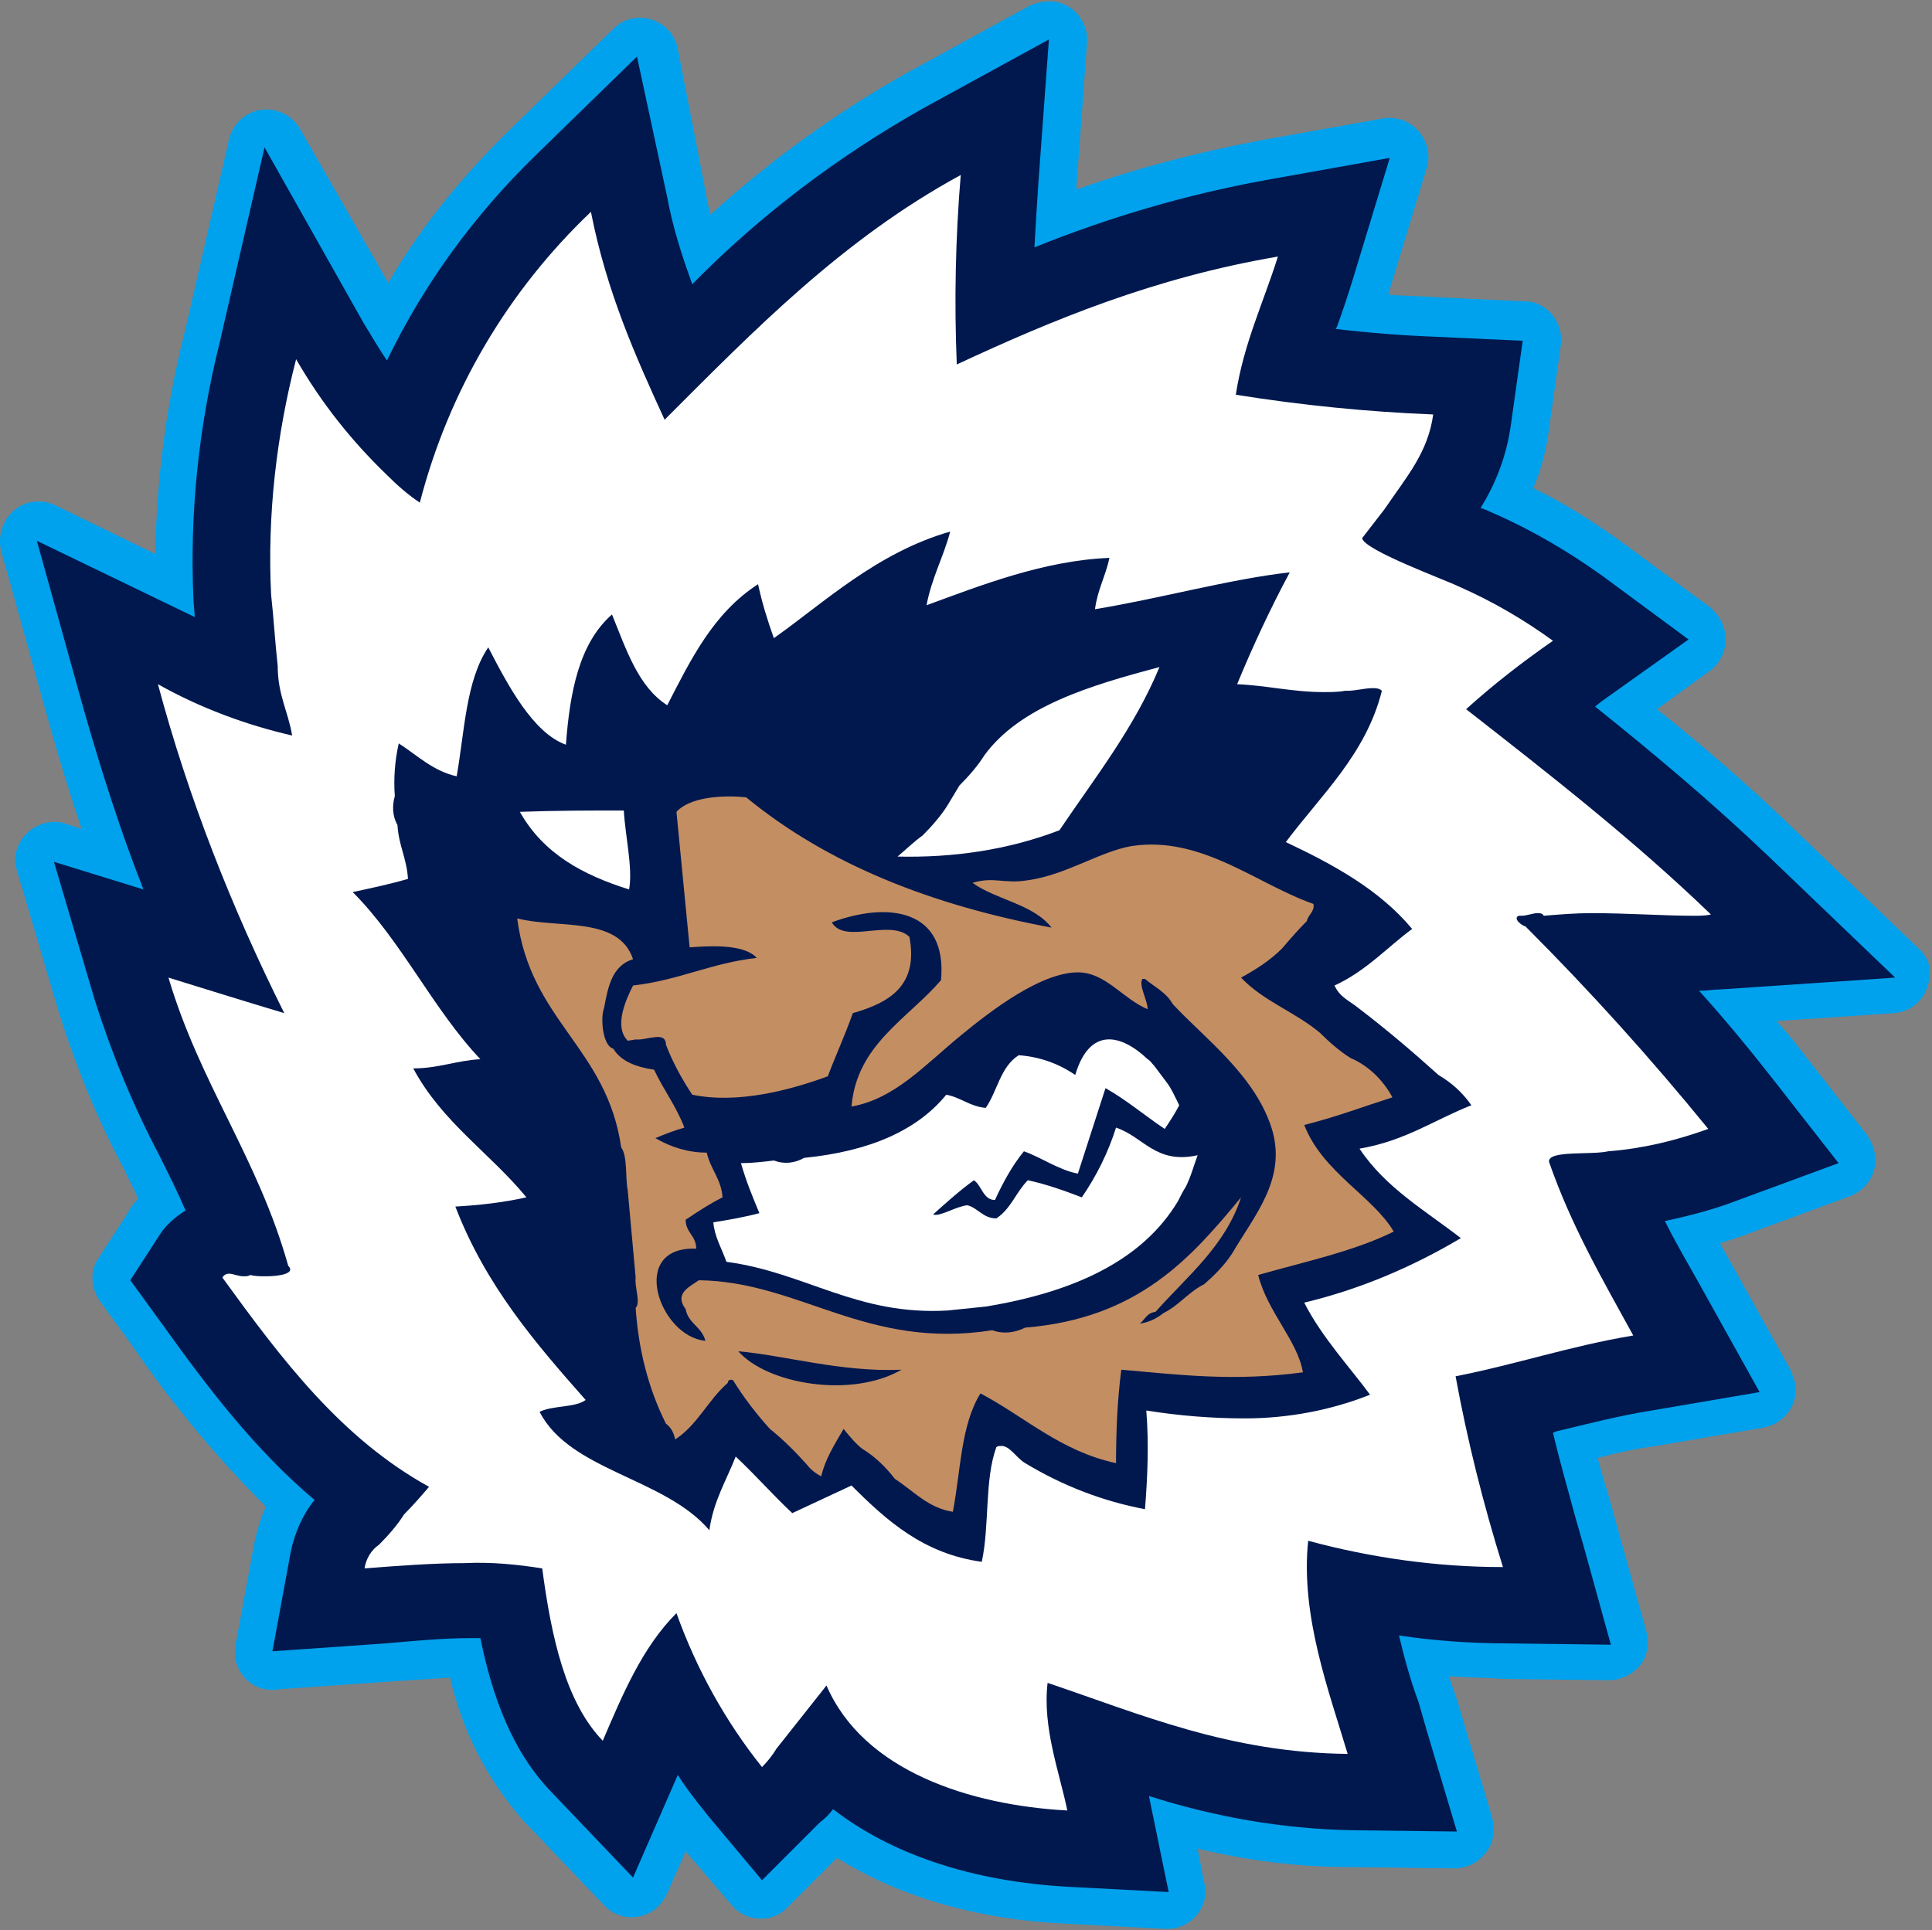
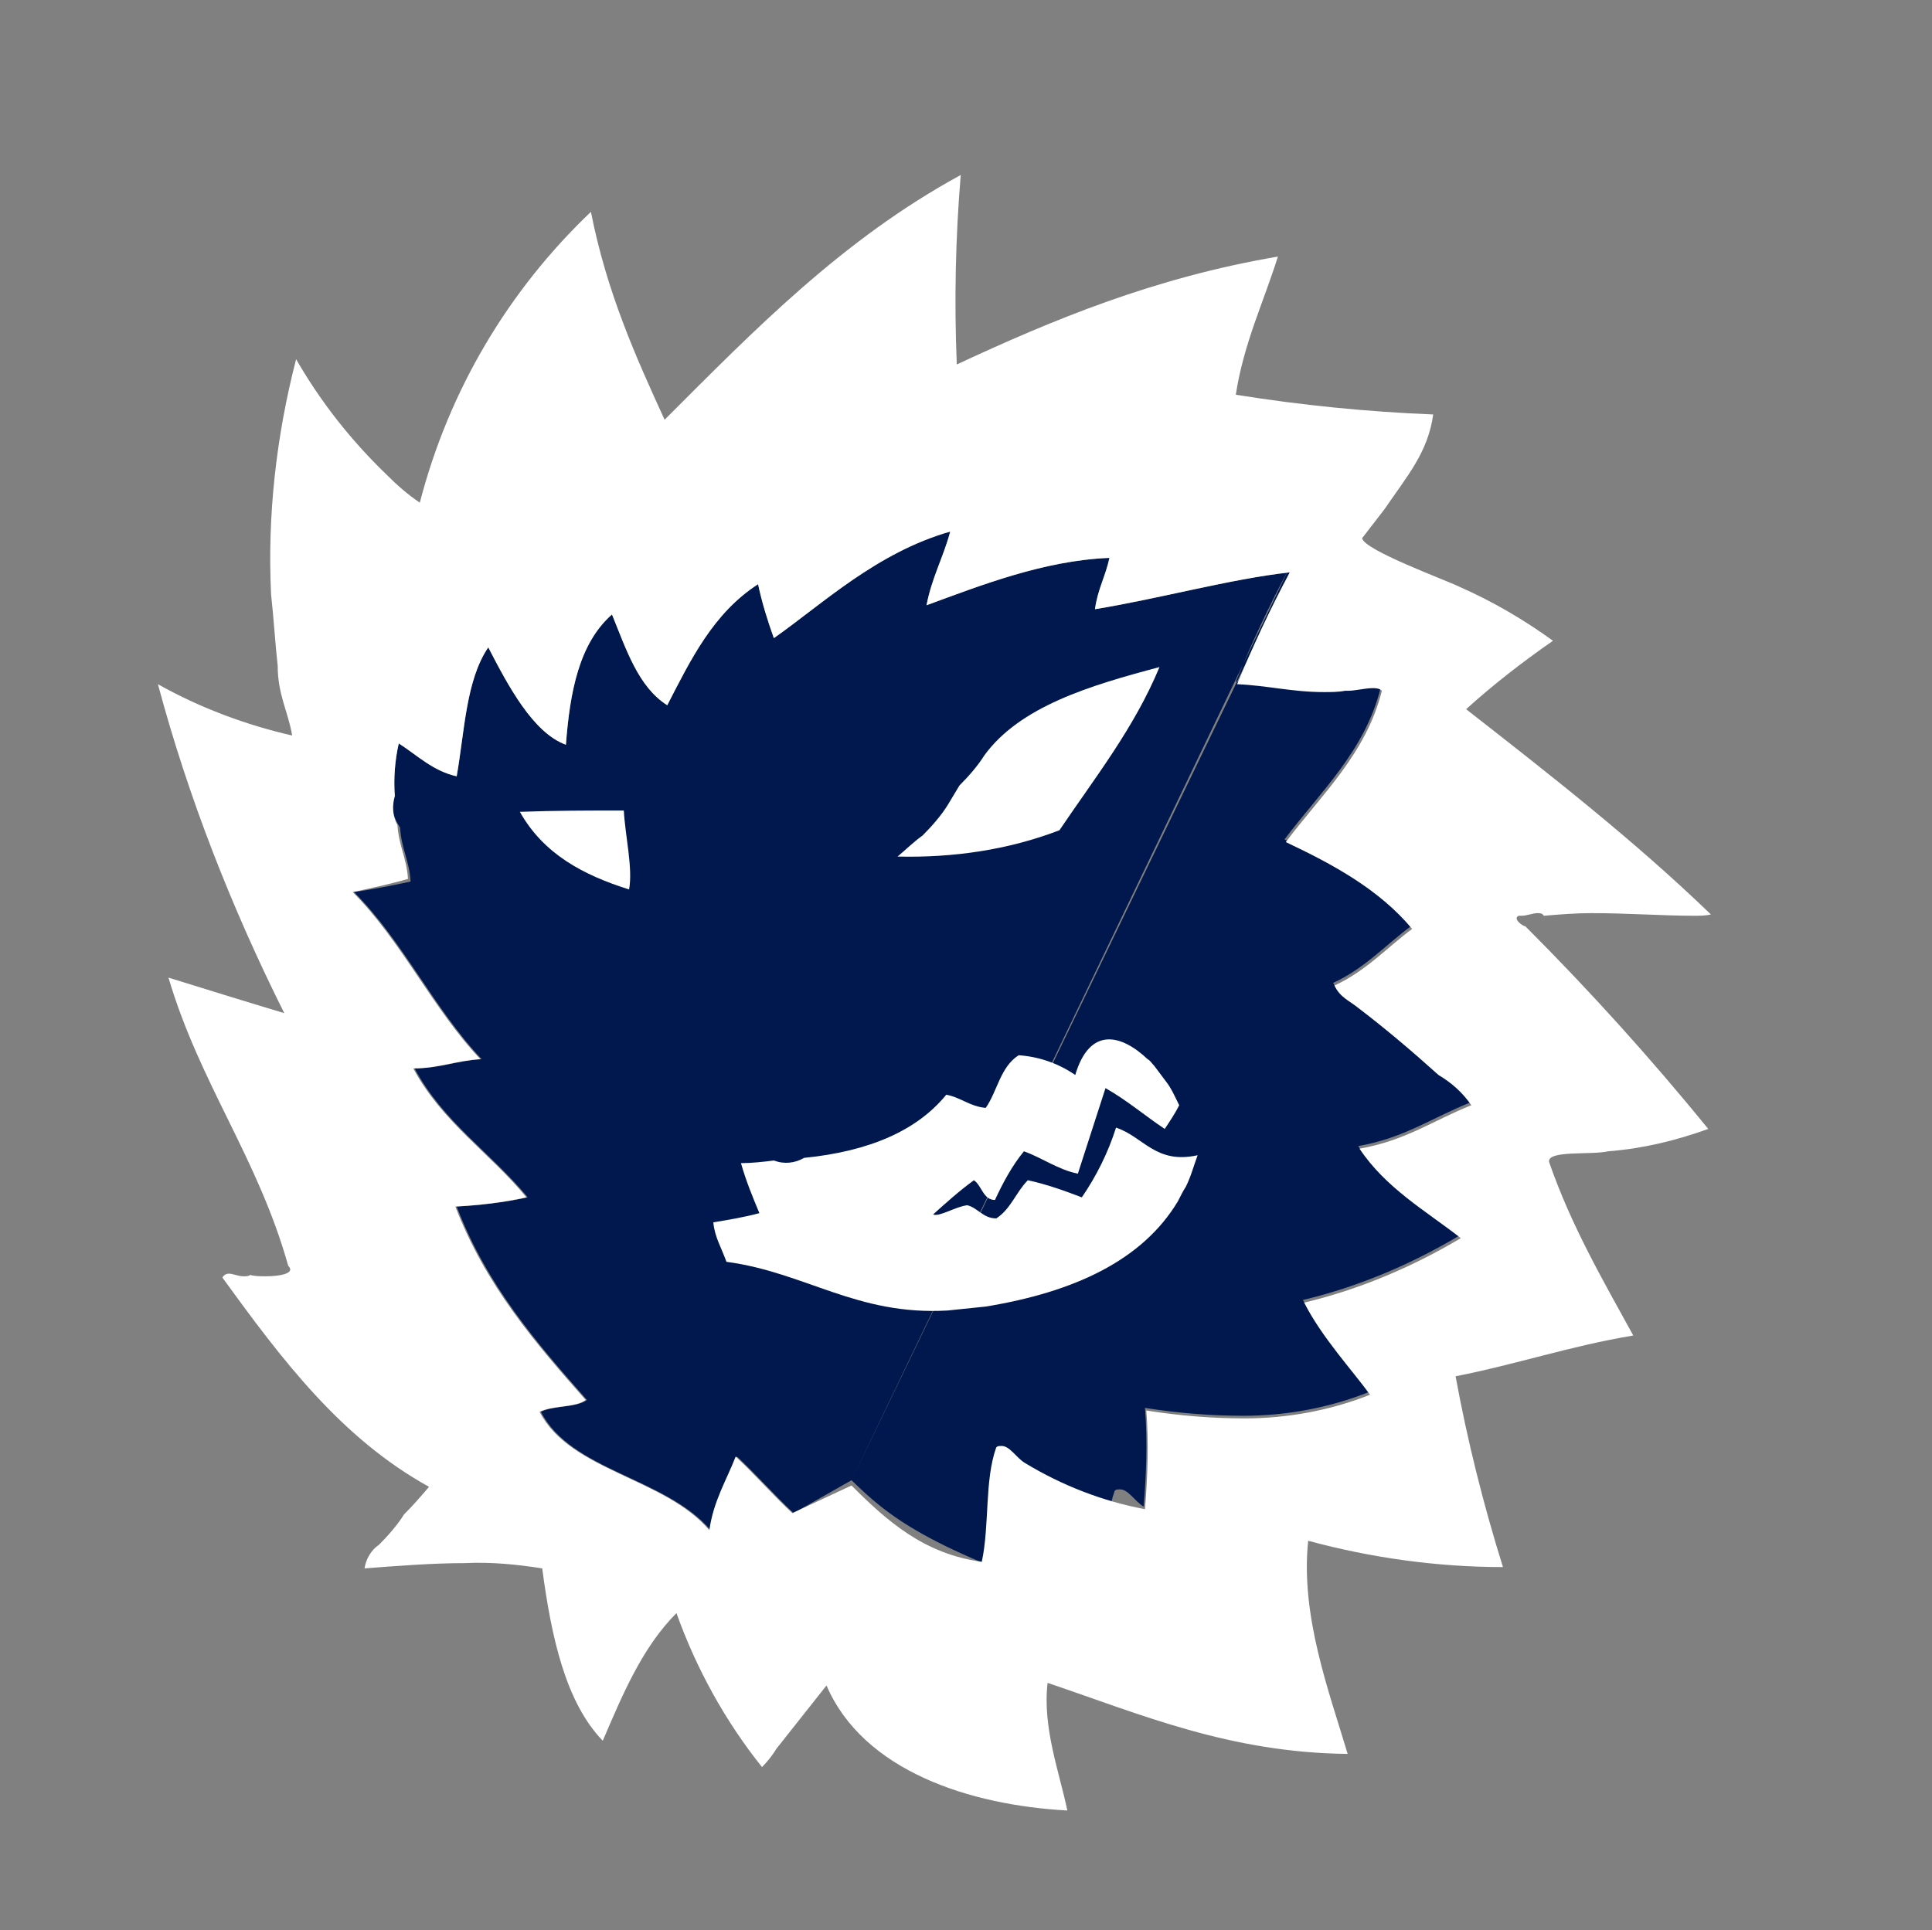
<svg xmlns="http://www.w3.org/2000/svg" version="1.1" id="Layer_1" x="0px" y="0px" viewBox="0 0 146.8 146.7" style="enable-background:new 0 0 146.8 146.7;" xml:space="preserve">
  <rect x="0" y="0" width="146.8" height="146.7" fill="#808080" stroke="none" />
  <style type="text/css">
	.st0{fill:#00A2ED;}
	.st1{fill-rule:evenodd;clip-rule:evenodd;fill:#00184E;}
	.st2{fill-rule:evenodd;clip-rule:evenodd;fill:#FFFFFF;}
	.st3{fill-rule:evenodd;clip-rule:evenodd;fill:#C48E63;}
</style>
  <g id="Logo_Face" transform="translate(30 27)">
    <g id="Group_4" transform="translate(0)">
      <g id="Group_19">
        <g transform="matrix(1, 0, 0, 1, -30, -27)">
-           <path id="Path_11-2" class="st0" d="M145.9,72.2l-9.6-9.2c-3.4-3.3-7-6.4-10.4-9.1l4-2.9c1.3-0.9,1.6-2.8,0.7-4.1      c-0.2-0.3-0.4-0.5-0.6-0.7l-6.5-4.8c-2.2-1.6-4.5-3.1-7-4.3c0.6-1.4,1-2.9,1.2-4.5l0.9-6.4c0.2-1.6-0.9-3.1-2.5-3.3      c-0.1,0-0.2,0-0.3,0l-6.5-0.3c-1.3-0.1-2.5-0.1-3.8-0.2c0-0.1,0.1-0.3,0.1-0.4l2.8-9.2c0.5-1.5-0.4-3.2-1.9-3.7      c-0.4-0.1-0.9-0.2-1.4-0.1l-9.5,1.7c-4.7,0.9-9.3,2.1-13.8,3.7l0-0.3l0.8-10.9c0.1-1.6-1.1-3-2.7-3.1c-0.6,0-1.1,0.1-1.6,0.3      l-9.5,5.2c-5.3,3-10.3,6.6-14.8,10.7c-0.2-0.6-0.3-1.2-0.4-1.8L51.5,3.7c-0.3-1.6-1.9-2.6-3.4-2.3c-0.6,0.1-1.1,0.4-1.5,0.8      l-7.8,7.6c-3.6,3.5-6.8,7.4-9.3,11.7L22.8,9.8c-0.8-1.4-2.6-1.9-4-1.1c-0.7,0.4-1.2,1.1-1.4,1.9L14,25.4      c-1.4,5.5-2.1,11.1-2.2,16.7l-7.6-3.7c-1.5-0.7-3.2-0.1-3.9,1.4c-0.3,0.6-0.4,1.4-0.2,2.1l3.5,12.6c0.8,2.9,1.7,5.8,2.6,8.5      l-1.2-0.4c-1.5-0.5-3.2,0.4-3.7,1.9c-0.2,0.5-0.2,1.1,0,1.7l3.1,10.5c1.3,4.2,3,8.4,5.1,12.3c0.3,0.7,0.7,1.4,1,2.1      c-0.3,0.3-0.6,0.7-0.8,1.1l-2.2,3.4c-0.7,1-0.6,2.3,0.1,3.3l2.4,3.3c3,4.4,6.4,8.5,10.2,12.3c-0.4,0.9-0.7,1.9-0.9,2.9l-1.4,7.6      c-0.3,1.6,0.7,3.1,2.3,3.4c0.3,0,0.5,0.1,0.8,0l8.6-0.6c1.5-0.1,3.1-0.2,4.6-0.3c0.9,4,2.8,7.7,5.5,10.8l6.2,6.5      c1.1,1.2,3,1.2,4.1,0.1c0.3-0.3,0.5-0.6,0.7-1l1.4-3.2l3.5,4.1c1,1.2,2.9,1.4,4.1,0.3c0.1-0.1,0.1-0.1,0.2-0.2l3.7-3.7      c4.6,2.9,10.6,4.7,17.4,5l7.6,0.4c0,0,0.1,0,0.1,0c1.6,0,2.9-1.3,2.9-2.9c0-0.2,0-0.4-0.1-0.6l-0.5-2.6      c3.8,0.9,7.6,1.4,11.5,1.4l8,0.1c0.9,0,1.8-0.4,2.4-1.2c0.6-0.7,0.7-1.7,0.5-2.6l-2.3-7.7c-0.2-0.7-0.4-1.4-0.7-2.2      c-0.1-0.3-0.2-0.6-0.3-0.9c1.4,0.1,2.8,0.1,4.2,0.2l7.9,0.1c0.9,0,1.8-0.4,2.4-1.1c0.6-0.7,0.7-1.7,0.5-2.6l-2.7-9.7      c-0.3-1.1-0.7-2.3-1-3.5c1.5-0.4,2.9-0.7,4.4-0.9l8.2-1.4c1.6-0.3,2.7-1.8,2.4-3.4c-0.1-0.3-0.2-0.6-0.3-0.9l-4.9-8.8l-0.5-0.9      c0.8-0.3,1.6-0.5,2.3-0.8l7.6-2.8c1.5-0.6,2.3-2.2,1.7-3.8c-0.1-0.3-0.3-0.6-0.4-0.8l-5-6.4c-0.6-0.8-1.2-1.5-1.9-2.3l8.9-0.6      c1.6-0.1,2.8-1.5,2.7-3.1C146.7,73.4,146.4,72.7,145.9,72.2" />
-         </g>
-         <path id="Path_12" class="st1" d="M71.5-2c2.5,0.3,5.1,0.5,7.7,0.6l6.5,0.3l-0.9,6.4c-0.3,2.2-1.1,4.4-2.3,6.3     c0.6,0.2,0.9,0.4,1.2,0.5c2.9,1.3,5.6,2.9,8.1,4.7l6.5,4.8l-6.6,4.7l-0.5,0.4c4.5,3.6,8.9,7.3,13.2,11.4l9.6,9.2l-13.3,0.9     c-0.5,0-1,0.1-1.6,0.1c1.9,2.1,3.8,4.4,5.6,6.7l5,6.4l-7.6,2.8c-1.8,0.7-3.7,1.2-5.6,1.6c0.7,1.4,1.5,2.8,2.3,4.2l4.9,8.8     l-8.2,1.4c-2.5,0.4-4.8,1-7.3,1.6l-0.2,0.1c0.5,2.1,1.1,4.2,1.7,6.4l0.6,2.1l2.1,7.6l-7.9-0.1c-2.7,0-5.5-0.2-8.2-0.6     c0.4,1.7,0.9,3.5,1.5,5.1c0.2,0.7,0.4,1.4,0.6,2.1l2.3,7.7l-8-0.1c-5.2-0.1-10.4-1-15.4-2.6l1.5,7.3l-7.6-0.4     c-7.4-0.4-13.5-2.5-17.9-5.9c-0.3,0.4-0.6,0.7-1,1l-4.4,4.4l-4.1-4.9c-0.8-1-1.6-2-2.3-3.1l-3.4,7.8l-6.2-6.5     c-3-3.1-4.5-7.3-5.4-11.7l-0.8,0c-2,0-4.1,0.2-6.4,0.4l-8.6,0.6l1.4-7.6c0.3-1.4,0.9-2.8,1.8-3.9c-4.5-3.8-8.1-8.5-11.6-13.4     l-2.4-3.3l2.2-3.4c0.5-0.8,1.2-1.4,2-1.9c-0.6-1.4-1.3-2.8-2-4.2c-2-3.8-3.6-7.7-4.9-11.8l-3.1-10.5l6.8,2.1     c-1.7-4.3-3.2-9-4.6-13.9l-3.5-12.6l12,5.8l-0.1-1.3c-0.3-6.6,0.4-13.2,2-19.6l3.4-14.8l7.5,13.3c0.6,1,1.2,2,1.8,2.9     c2.8-5.8,6.6-11,11.2-15.5l7.8-7.6L20.7-12c0.4,2.2,1.1,4.4,1.9,6.6c5.2-5.3,11.2-9.8,17.6-13.4l9.5-5.2l-0.8,10.9     c-0.1,1.5-0.2,3.1-0.3,4.9c5.7-2.3,11.5-4,17.5-5.1l9.5-1.7l-2.8,9.2c-0.4,1.3-0.8,2.5-1.2,3.6L71.5-2z" />
-         <path id="Path_13" class="st1" d="M34.7,85.5l33.2-69.2c-1.5,2.8-2.8,5.6-4,8.5c2.3,0.1,4.2,0.6,6.6,0.6c0.5,0,1.1,0,1.6-0.1     c0.1,0,0.1,0,0.2,0c0.6,0,1.3-0.2,1.9-0.2c0.2,0,0.5,0,0.7,0.2c-1.2,4.8-4.6,7.9-7.3,11.5c3.6,1.7,7.1,3.6,9.6,6.6     c-1.9,1.4-3.5,3.2-5.9,4.3c0.4,0.9,1.2,1.2,1.8,1.7c2.1,1.6,4.1,3.3,6.1,5.1c1,0.6,1.8,1.3,2.5,2.3c-2.8,1.1-5,2.7-8.5,3.3     c2,3,5,4.7,7.7,6.8c-3.7,2.2-7.7,3.9-11.9,4.9c1.3,2.6,3.7,5.2,5,7c-3,1.2-6.3,1.8-9.5,1.8c-2.5,0-5-0.2-7.5-0.6     c0.2,2.5,0.1,5-0.1,7.5c-3.2-0.6-6.3-1.8-9.1-3.5c-0.7-0.4-1.2-1.4-1.9-1.3c-0.1,0-0.2,0-0.3,0.1c-0.9,2.5-0.5,5.9-1.1,8.7     C40.2,90.7,37.4,88.1,34.7,85.5L30.3,88c-1.5-1.4-2.8-2.9-4.3-4.3c-0.7,1.8-1.7,3.4-2,5.6c-3.4-4-10.6-4.5-12.9-9     c1-0.5,2.7-0.3,3.5-0.9c-3.8-4.3-7.6-8.7-9.9-14.7c1.8-0.1,3.6-0.3,5.4-0.7c-2.8-3.4-6.4-5.7-8.6-9.8h0c1.9,0,3.3-0.6,5.1-0.7     c-3.6-3.8-6-9-9.7-12.7c1.4-0.2,2.9-0.5,4.3-0.8c-0.1-1.6-0.7-2.5-0.8-4.1C-0.2,35-0.3,34.2,0,33.5c-0.1-1.3,0-2.7,0.3-4     c1.4,0.9,2.6,2.1,4.4,2.5c0.6-3.4,0.7-7.3,2.4-9.8c1.5,2.9,3.4,6.5,5.9,7.4c0.3-4,1-7.7,3.5-9.9c1.1,2.7,2,5.5,4.2,6.9     c1.8-3.5,3.5-7,6.9-9.2c0.3,1.4,0.7,2.7,1.2,4.1c3.7-2.6,7.8-6.5,13.4-8.1c-0.5,1.9-1.4,3.5-1.8,5.6c4.1-1.5,8.9-3.4,13.9-3.6     c-0.3,1.4-0.9,2.4-1.1,3.9c4.9-0.8,10.3-2.3,14.8-2.8" />
+           </g>
+         <path id="Path_13" class="st1" d="M34.7,85.5l33.2-69.2c-1.5,2.8-2.8,5.6-4,8.5c2.3,0.1,4.2,0.6,6.6,0.6c0.5,0,1.1,0,1.6-0.1     c0.1,0,0.1,0,0.2,0c0.6,0,1.3-0.2,1.9-0.2c0.2,0,0.5,0,0.7,0.2c-1.2,4.8-4.6,7.9-7.3,11.5c3.6,1.7,7.1,3.6,9.6,6.6     c-1.9,1.4-3.5,3.2-5.9,4.3c0.4,0.9,1.2,1.2,1.8,1.7c2.1,1.6,4.1,3.3,6.1,5.1c1,0.6,1.8,1.3,2.5,2.3c-2.8,1.1-5,2.7-8.5,3.3     c2,3,5,4.7,7.7,6.8c-3.7,2.2-7.7,3.9-11.9,4.9c1.3,2.6,3.7,5.2,5,7c-3,1.2-6.3,1.8-9.5,1.8c-2.5,0-5-0.2-7.5-0.6     c0.2,2.5,0.1,5-0.1,7.5c-0.7-0.4-1.2-1.4-1.9-1.3c-0.1,0-0.2,0-0.3,0.1c-0.9,2.5-0.5,5.9-1.1,8.7     C40.2,90.7,37.4,88.1,34.7,85.5L30.3,88c-1.5-1.4-2.8-2.9-4.3-4.3c-0.7,1.8-1.7,3.4-2,5.6c-3.4-4-10.6-4.5-12.9-9     c1-0.5,2.7-0.3,3.5-0.9c-3.8-4.3-7.6-8.7-9.9-14.7c1.8-0.1,3.6-0.3,5.4-0.7c-2.8-3.4-6.4-5.7-8.6-9.8h0c1.9,0,3.3-0.6,5.1-0.7     c-3.6-3.8-6-9-9.7-12.7c1.4-0.2,2.9-0.5,4.3-0.8c-0.1-1.6-0.7-2.5-0.8-4.1C-0.2,35-0.3,34.2,0,33.5c-0.1-1.3,0-2.7,0.3-4     c1.4,0.9,2.6,2.1,4.4,2.5c0.6-3.4,0.7-7.3,2.4-9.8c1.5,2.9,3.4,6.5,5.9,7.4c0.3-4,1-7.7,3.5-9.9c1.1,2.7,2,5.5,4.2,6.9     c1.8-3.5,3.5-7,6.9-9.2c0.3,1.4,0.7,2.7,1.2,4.1c3.7-2.6,7.8-6.5,13.4-8.1c-0.5,1.9-1.4,3.5-1.8,5.6c4.1-1.5,8.9-3.4,13.9-3.6     c-0.3,1.4-0.9,2.4-1.1,3.9c4.9-0.8,10.3-2.3,14.8-2.8" />
        <path id="Path_14" class="st2" d="M1,39.8c-0.1-1.6-0.7-2.5-0.8-4.1C-0.2,35-0.2,34.2,0,33.5c-0.1-1.3,0-2.7,0.3-4     c1.4,0.9,2.6,2.1,4.4,2.5c0.6-3.4,0.7-7.3,2.4-9.8c1.5,2.9,3.4,6.5,5.9,7.4c0.3-4,1-7.7,3.5-9.9c1.1,2.7,2,5.5,4.2,6.9     c1.8-3.5,3.5-7,6.9-9.2c0.3,1.4,0.7,2.7,1.2,4.1c3.7-2.6,7.8-6.5,13.4-8.1c-0.5,1.9-1.4,3.5-1.8,5.6c4.1-1.5,8.9-3.4,13.9-3.6     c-0.3,1.4-0.9,2.4-1.1,3.9c4.9-0.8,10.3-2.3,14.8-2.8c-1.5,2.8-2.8,5.6-4,8.5c2.3,0.1,4.2,0.6,6.6,0.6c0.5,0,1.1,0,1.6-0.1     c0.1,0,0.1,0,0.2,0c0.6,0,1.3-0.2,1.9-0.2c0.2,0,0.5,0,0.7,0.2c-1.2,4.8-4.6,7.9-7.3,11.5c3.6,1.7,7.1,3.6,9.6,6.6     c-1.9,1.4-3.5,3.2-5.9,4.3c0.4,0.9,1.2,1.2,1.8,1.7c2.1,1.6,4.1,3.3,6.1,5.1c1,0.6,1.8,1.3,2.5,2.3c-2.8,1.1-5,2.7-8.5,3.3     c2,3,5,4.7,7.7,6.8c-3.7,2.2-7.7,3.9-11.9,4.9c1.3,2.6,3.7,5.2,5,7c-3,1.2-6.3,1.8-9.5,1.8c-2.5,0-5-0.2-7.5-0.6     c0.2,2.5,0.1,5-0.1,7.5c-3.2-0.6-6.3-1.8-9.1-3.5c-0.7-0.4-1.2-1.4-1.9-1.3c-0.1,0-0.2,0-0.3,0.1c-0.9,2.5-0.5,5.9-1.1,8.7     c-4.4-0.6-7.2-3.1-9.9-5.8l0,0L30.2,88c-1.5-1.4-2.8-2.9-4.3-4.3c-0.7,1.8-1.7,3.4-2,5.6c-3.4-4-10.6-4.5-12.9-9     c1-0.5,2.7-0.3,3.5-0.9c-3.8-4.3-7.6-8.7-9.9-14.7c1.8-0.1,3.6-0.3,5.4-0.7c-2.8-3.4-6.4-5.7-8.6-9.8h0c1.9,0,3.3-0.6,5.1-0.7     c-3.6-3.8-6-9-9.7-12.7C-1.8,40.5-0.4,40.2,1,39.8 M75.2,11.7c1.7-2.5,3.3-4.3,3.7-7.2c-5-0.2-10-0.7-15-1.5     c0.6-3.9,2.1-7,3.2-10.5C57.7-5.9,50-2.7,42.7,0.7c-0.2-4.8-0.1-9.6,0.3-14.4C34-8.8,27.3-1.9,20.5,4.9     c-2.2-4.8-4.4-9.7-5.6-15.8c-6.3,6-10.8,13.6-13,22.1C1,10.6,0.2,9.9-0.6,9.1c-2.7-2.6-5-5.5-6.9-8.8c-1.5,5.8-2.2,11.9-1.9,17.9     c0.2,1.8,0.3,3.6,0.5,5.4c0,2.2,0.8,3.5,1.1,5.3c-3.5-0.8-7-2.1-10.2-3.9c2.3,8.6,5.6,17,9.6,25c-3-0.9-5.9-1.8-8.8-2.7     c2.4,8.1,6.8,13.7,9.1,21.9c0.6,0.6-0.7,0.8-1.7,0.8c-0.4,0-0.8,0-1.2-0.1c-0.1,0.1-0.3,0.1-0.5,0.1c-0.4,0-0.8-0.2-1.1-0.2     c-0.2,0-0.4,0.1-0.5,0.3c4.5,6.2,9,12.2,15.7,15.9c-0.6,0.7-1.2,1.4-1.9,2.1c-0.5,0.8-1.2,1.6-1.9,2.3c-0.6,0.4-1,1.1-1.1,1.8     c2.6-0.2,5.2-0.4,7.6-0.4c2-0.1,4,0.1,5.9,0.4c0.7,5.3,1.8,10.2,4.6,13.1c1.5-3.5,3-7.1,5.6-9.7c1.5,4.2,3.7,8.2,6.5,11.7l0,0     c0.4-0.4,0.8-0.9,1.1-1.4l3.8-4.8c2.8,6.5,10.9,9.1,18.3,9.5c-0.6-2.9-1.9-6.3-1.5-9.7c7.1,2.4,13.8,5.3,22.8,5.4     c-1.4-4.7-3.6-10.5-3-16.2c4.8,1.3,9.8,2,14.8,2c-1.5-4.8-2.7-9.6-3.6-14.5c4.6-0.9,8.7-2.3,13.5-3.1c-2.3-4.2-4.7-8.3-6.4-13.2     c-0.1-0.9,3.2-0.5,4.5-0.8c2.6-0.2,5.1-0.8,7.6-1.7c-4.4-5.4-9-10.5-13.9-15.4c-0.2,0-1-0.6-0.5-0.8c0.1,0,0.1,0,0.2,0     c0.4,0,0.9-0.2,1.2-0.2c0.2,0,0.4,0,0.5,0.2c1.2-0.1,2.4-0.2,3.6-0.2c2.8,0,5.5,0.2,7.8,0.2c0.4,0,0.9,0,1.3-0.1     c-5.8-5.6-12.2-10.6-18.6-15.6c2.1-1.9,4.3-3.6,6.6-5.2c-2.2-1.6-4.6-3-7.1-4.1c-1-0.5-7.3-2.8-7.4-3.7L75.2,11.7z" />
-         <path id="Path_15" class="st3" d="M26.1,75.7c3.5,0.3,7.8,1.6,12.4,1.4C34.7,79.3,28.3,78.2,26.1,75.7 M34.1,81.6     c0.4,0.5,0.9,1.1,1.4,1.5c1,0.6,1.8,1.4,2.5,2.3c1.4,0.9,2.5,2.2,4.4,2.5c0.6-3.1,0.6-6.6,2.1-9c3.4,1.8,6.1,4.4,10.3,5.3     c0-2.4,0.1-4.8,0.4-7.1c4.6,0.4,8.5,0.9,13.8,0.2c-0.4-2.4-2.7-4.6-3.4-7.4c3.5-1,7.3-1.8,10.3-3.3c-1.6-2.7-5.4-4.5-6.8-8.1     c2.4-0.6,4.5-1.4,6.7-2.1c-0.7-1.3-1.8-2.4-3.2-3c-0.8-0.5-1.6-1.2-2.3-1.9c-1.9-1.6-4.3-2.4-6-4.2c1.1-0.6,2.2-1.3,3.1-2.2     c0.6-0.7,1.2-1.4,1.9-2.1c0.1-0.5,0.6-0.7,0.5-1.3c-4.3-1.5-8.5-5.2-13.8-4.4c-2.4,0.4-5,2.2-7.9,2.6c-1.8,0.3-2.6-0.3-4.2,0.2     c1.8,1.3,4.6,1.6,6,3.4c-9.1-1.7-17-4.8-23.2-9.9c-1.9-0.2-4.3,0-5.3,1.1l1,10.3c1.4-0.1,4.1-0.3,5.1,0.8     c-3.5,0.4-5.9,1.7-9.4,2.1c-0.5,1-1.5,3.1-0.4,4.2l0.6-0.1c0.8,0.1,2.3-0.7,2.3,0.4c0.5,1.3,1.2,2.6,2,3.8     c3.4,0.7,7.3-0.3,10.3-1.4c0.6-1.6,1.3-3.1,1.9-4.8c2.8-0.8,5-2.1,4.3-5.8c-1.5-1.4-4.9,0.6-5.9-1.1c4.3-1.6,8.8-1,8.3,4.4     c-2.6,3-6.4,4.9-6.8,9.6c3.3-0.6,5.5-3.1,8.3-5.4c2.3-1.9,6.1-4.8,8.9-4.8c2.1,0,3.4,2,5.3,2.8c0-0.7-0.7-1.8-0.4-2.3l0.2,0     c0.7,0.6,1.6,1,2.1,1.9c2.4,2.6,6.4,5.5,7.6,9.7c1,3.7-1.4,6.4-3.1,9.3c-0.6,0.9-1.3,1.6-2.1,2.3c-1.2,0.6-1.9,1.6-3.1,2.2     c-0.5,0.4-1.1,0.7-1.8,0.8c0.4-0.3,0.5-0.8,1.2-0.9c2.4-2.7,5.3-5,6.5-8.7c-3.8,4.6-7.8,9.2-16.4,9.9c-0.8,0.4-1.7,0.5-2.5,0.2     c-9.6,1.5-14.6-3.7-22.3-3.8c-0.7,0.5-1.9,1-1,2.2c0.2,1.1,1.2,1.3,1.5,2.4c-3.5-0.3-5.9-7.2-0.7-7c0-1-0.8-1.2-0.8-2.2     c0.9-0.6,1.8-1.2,2.8-1.7c-0.1-1.4-0.9-2.1-1.2-3.4c-1.4,0-2.7-0.4-3.9-1.1c0.7-0.3,1.5-0.6,2.2-0.8c-0.6-1.6-1.6-2.9-2.3-4.4     c-1.3-0.2-2.5-0.6-3.1-1.6c-0.8-0.2-1-2.3-0.7-3.1c0.3-1.6,0.6-3.2,2.2-3.7c-1.1-3.3-5.7-2.3-8.8-3.1c1,7.8,6.8,9.8,7.9,17.4     c0.5,0.7,0.3,2.3,0.5,3.3l0.6,6.6c-0.1,0.7,0.4,1.9,0,2.3c0.2,3,0.9,6,2.3,8.8c0.4,0.3,0.6,0.7,0.7,1.2c1.7-1.1,2.5-3,4-4.3     c0-0.2,0.2-0.3,0.4-0.2c0.8,1.3,1.8,2.6,2.8,3.7c1,0.8,1.9,1.7,2.8,2.7c0.3,0.4,0.7,0.7,1.1,0.9C32.7,83.9,33.4,82.8,34.1,81.6" />
        <path id="Path_16" class="st2" d="M25.2,68.9c6,0.8,9.9,4.1,16.8,3.7c1-0.1,1.9-0.2,2.9-0.3c6.7-1.1,11.9-3.5,14.6-8     c0.2-0.4,0.4-0.8,0.6-1.1c0.4-0.8,0.6-1.6,0.9-2.4c-3.2,0.7-4.1-1.4-6.2-2.1c-0.6,1.9-1.5,3.7-2.6,5.3c-1.3-0.5-2.7-1-4.1-1.3     c-0.9,0.9-1.3,2.2-2.4,2.9c-1,0-1.4-0.8-2.2-1c-0.9,0.1-2.1,0.9-2.6,0.7c1-0.9,2-1.8,3.1-2.6c0.6,0.4,0.7,1.5,1.6,1.5     c0.6-1.3,1.3-2.6,2.2-3.7c1.4,0.5,2.6,1.4,4.1,1.7c0.7-2.2,1.4-4.3,2.1-6.5c1.6,0.9,3,2.1,4.5,3.1c0.4-0.6,0.8-1.2,1.1-1.8     c-0.3-0.6-0.6-1.3-1-1.8c-0.3-0.4-0.6-0.8-0.9-1.2c-0.2-0.2-0.3-0.4-0.5-0.5c-2-1.9-4.4-2.5-5.5,1.2c-1.3-0.9-2.8-1.4-4.3-1.5     c-1.4,0.9-1.6,2.7-2.5,4c-1.2-0.1-1.9-0.8-3-1c-2.2,2.7-5.8,4.3-10.8,4.8c-0.7,0.4-1.5,0.5-2.3,0.2c-0.8,0.1-1.7,0.2-2.5,0.2     c0.4,1.4,0.9,2.6,1.4,3.8c-1.1,0.3-2.3,0.5-3.5,0.7C24.3,67,24.8,67.8,25.2,68.9" />
        <path id="Path_17" class="st2" d="M17.8,40.6c0.3-1.6-0.3-4.1-0.4-6c-2.6,0-5.2,0-7.9,0.1C11.3,37.9,14.3,39.5,17.8,40.6      M44.8,30.4c-0.5,0.8-1.2,1.6-1.9,2.3c-0.3,0.5-0.6,1-0.9,1.5c-0.5,0.8-1.2,1.6-1.9,2.3c-0.7,0.5-1.3,1.1-1.9,1.6     c4.2,0.1,8.4-0.5,12.3-2c2.7-4,5.7-7.8,7.6-12.4C52.8,25.1,47.5,26.7,44.8,30.4" />
      </g>
    </g>
  </g>
</svg>